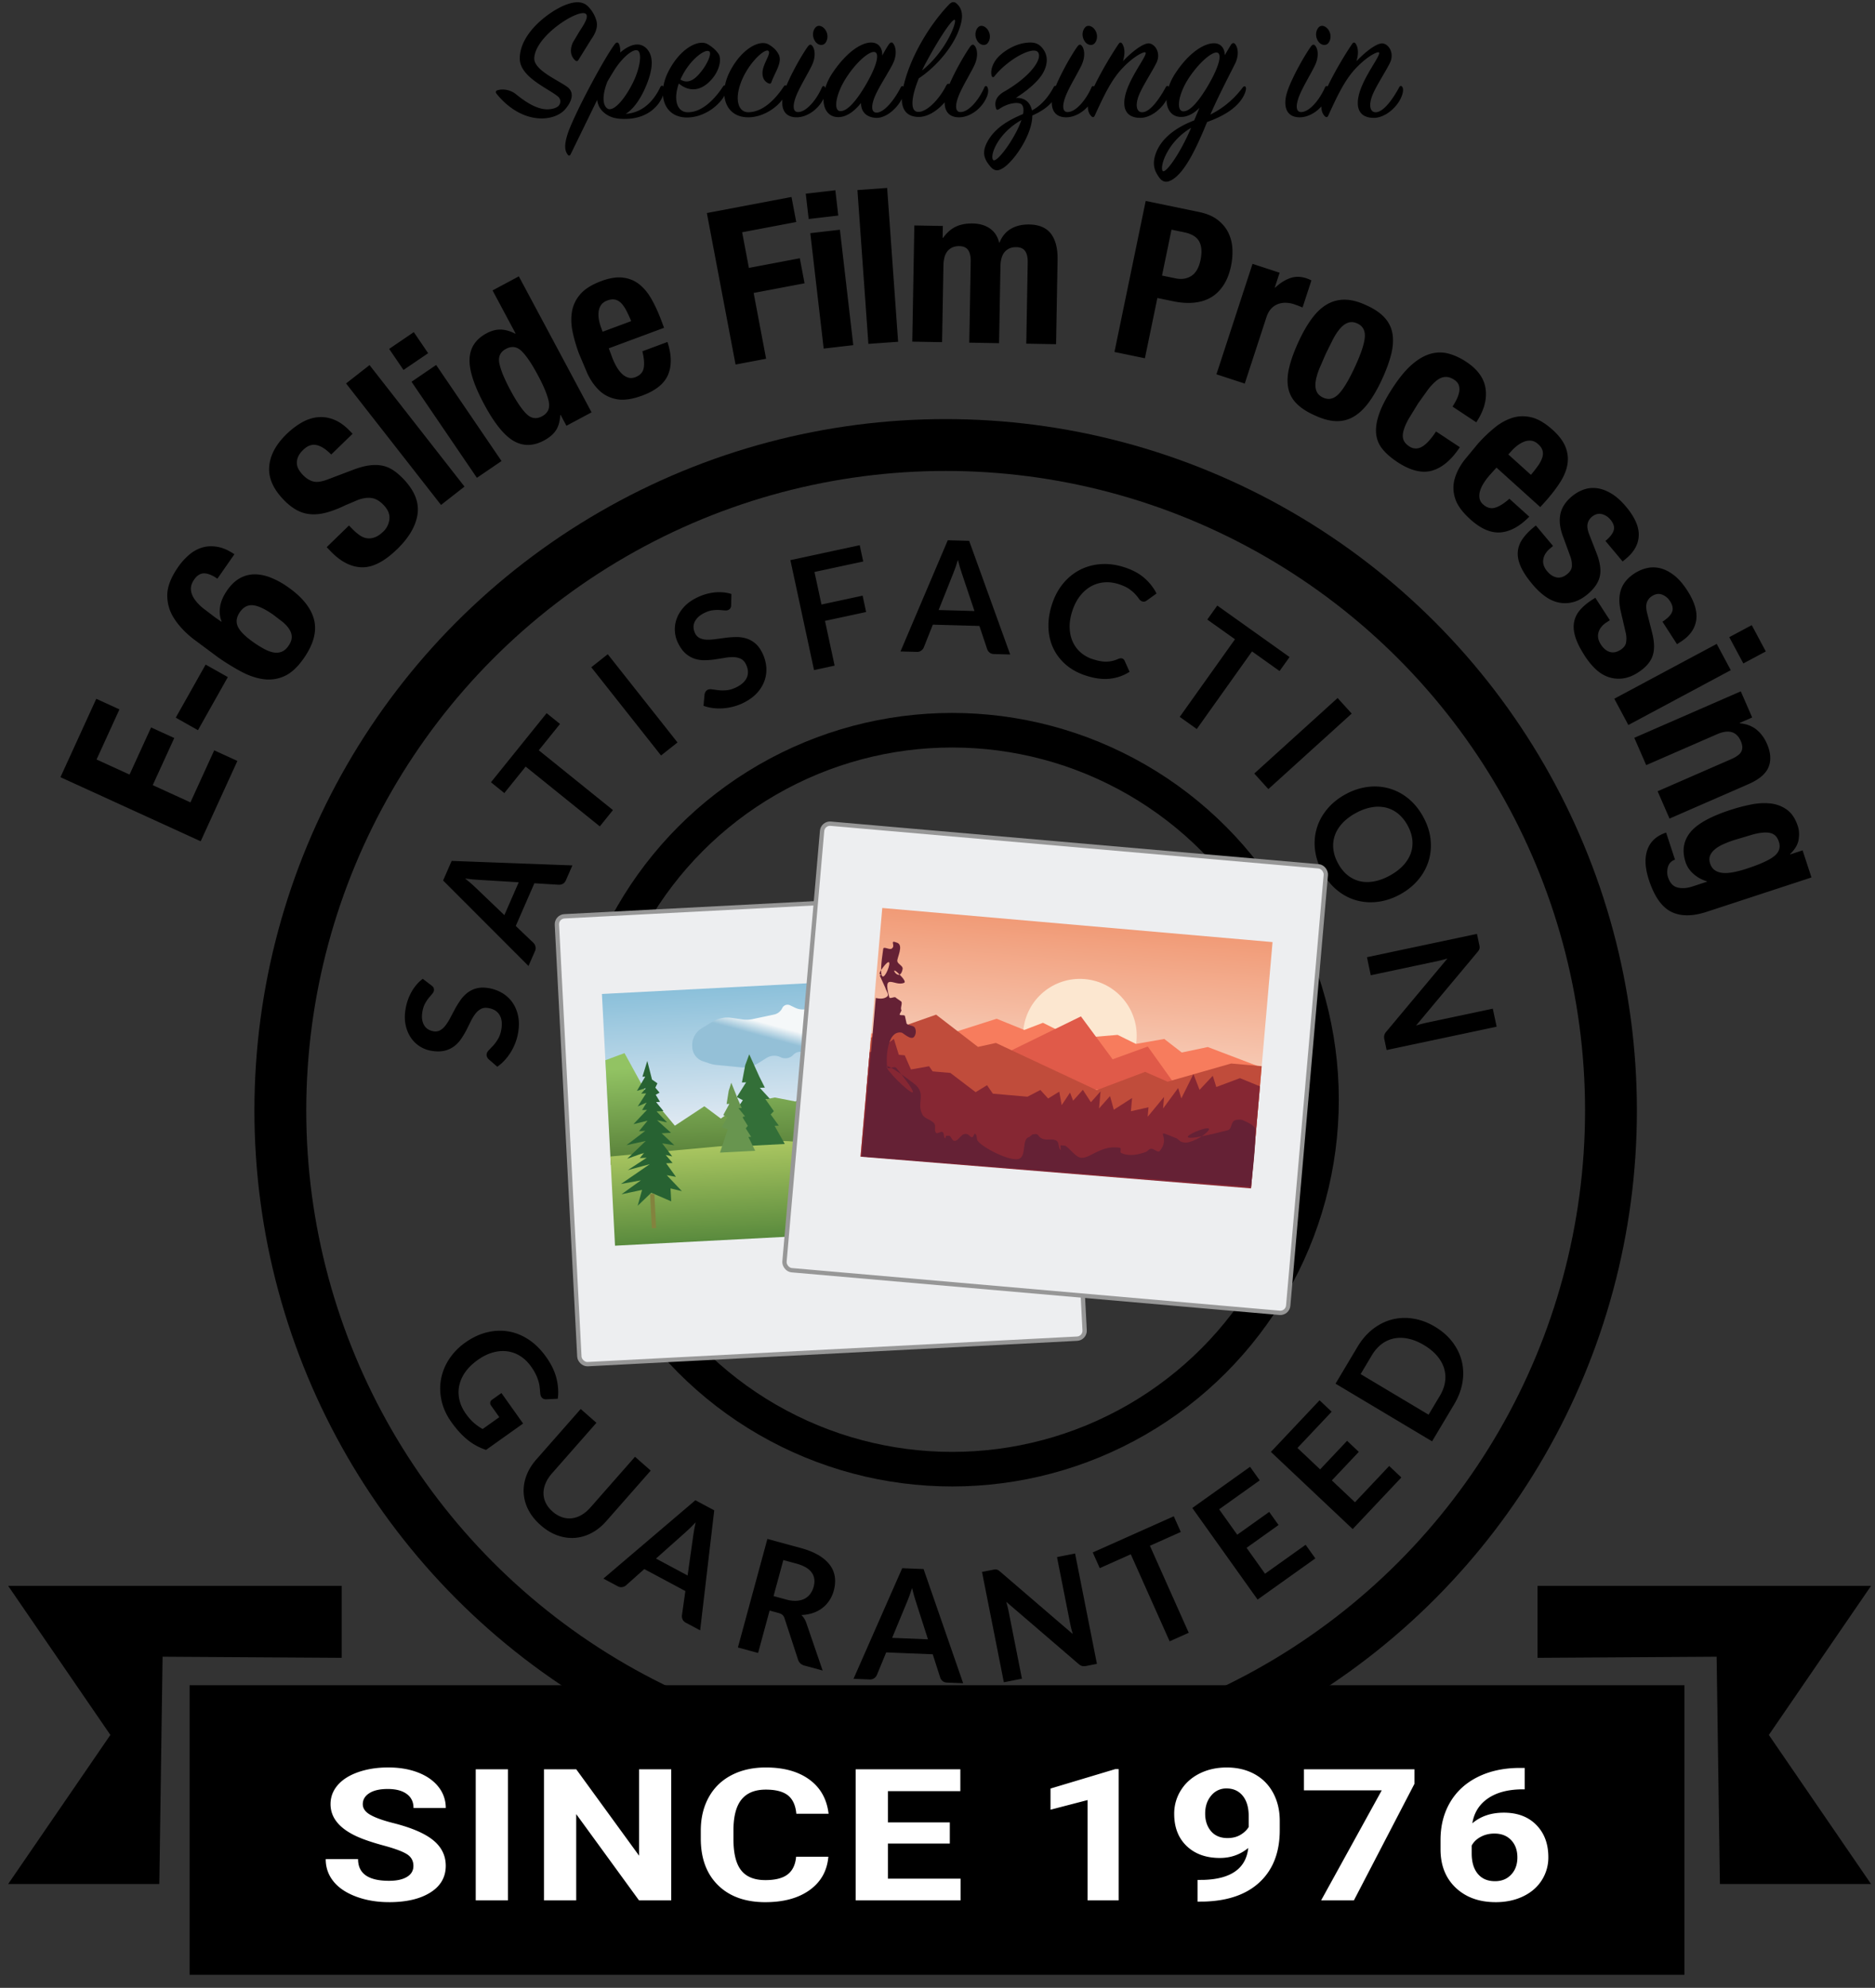
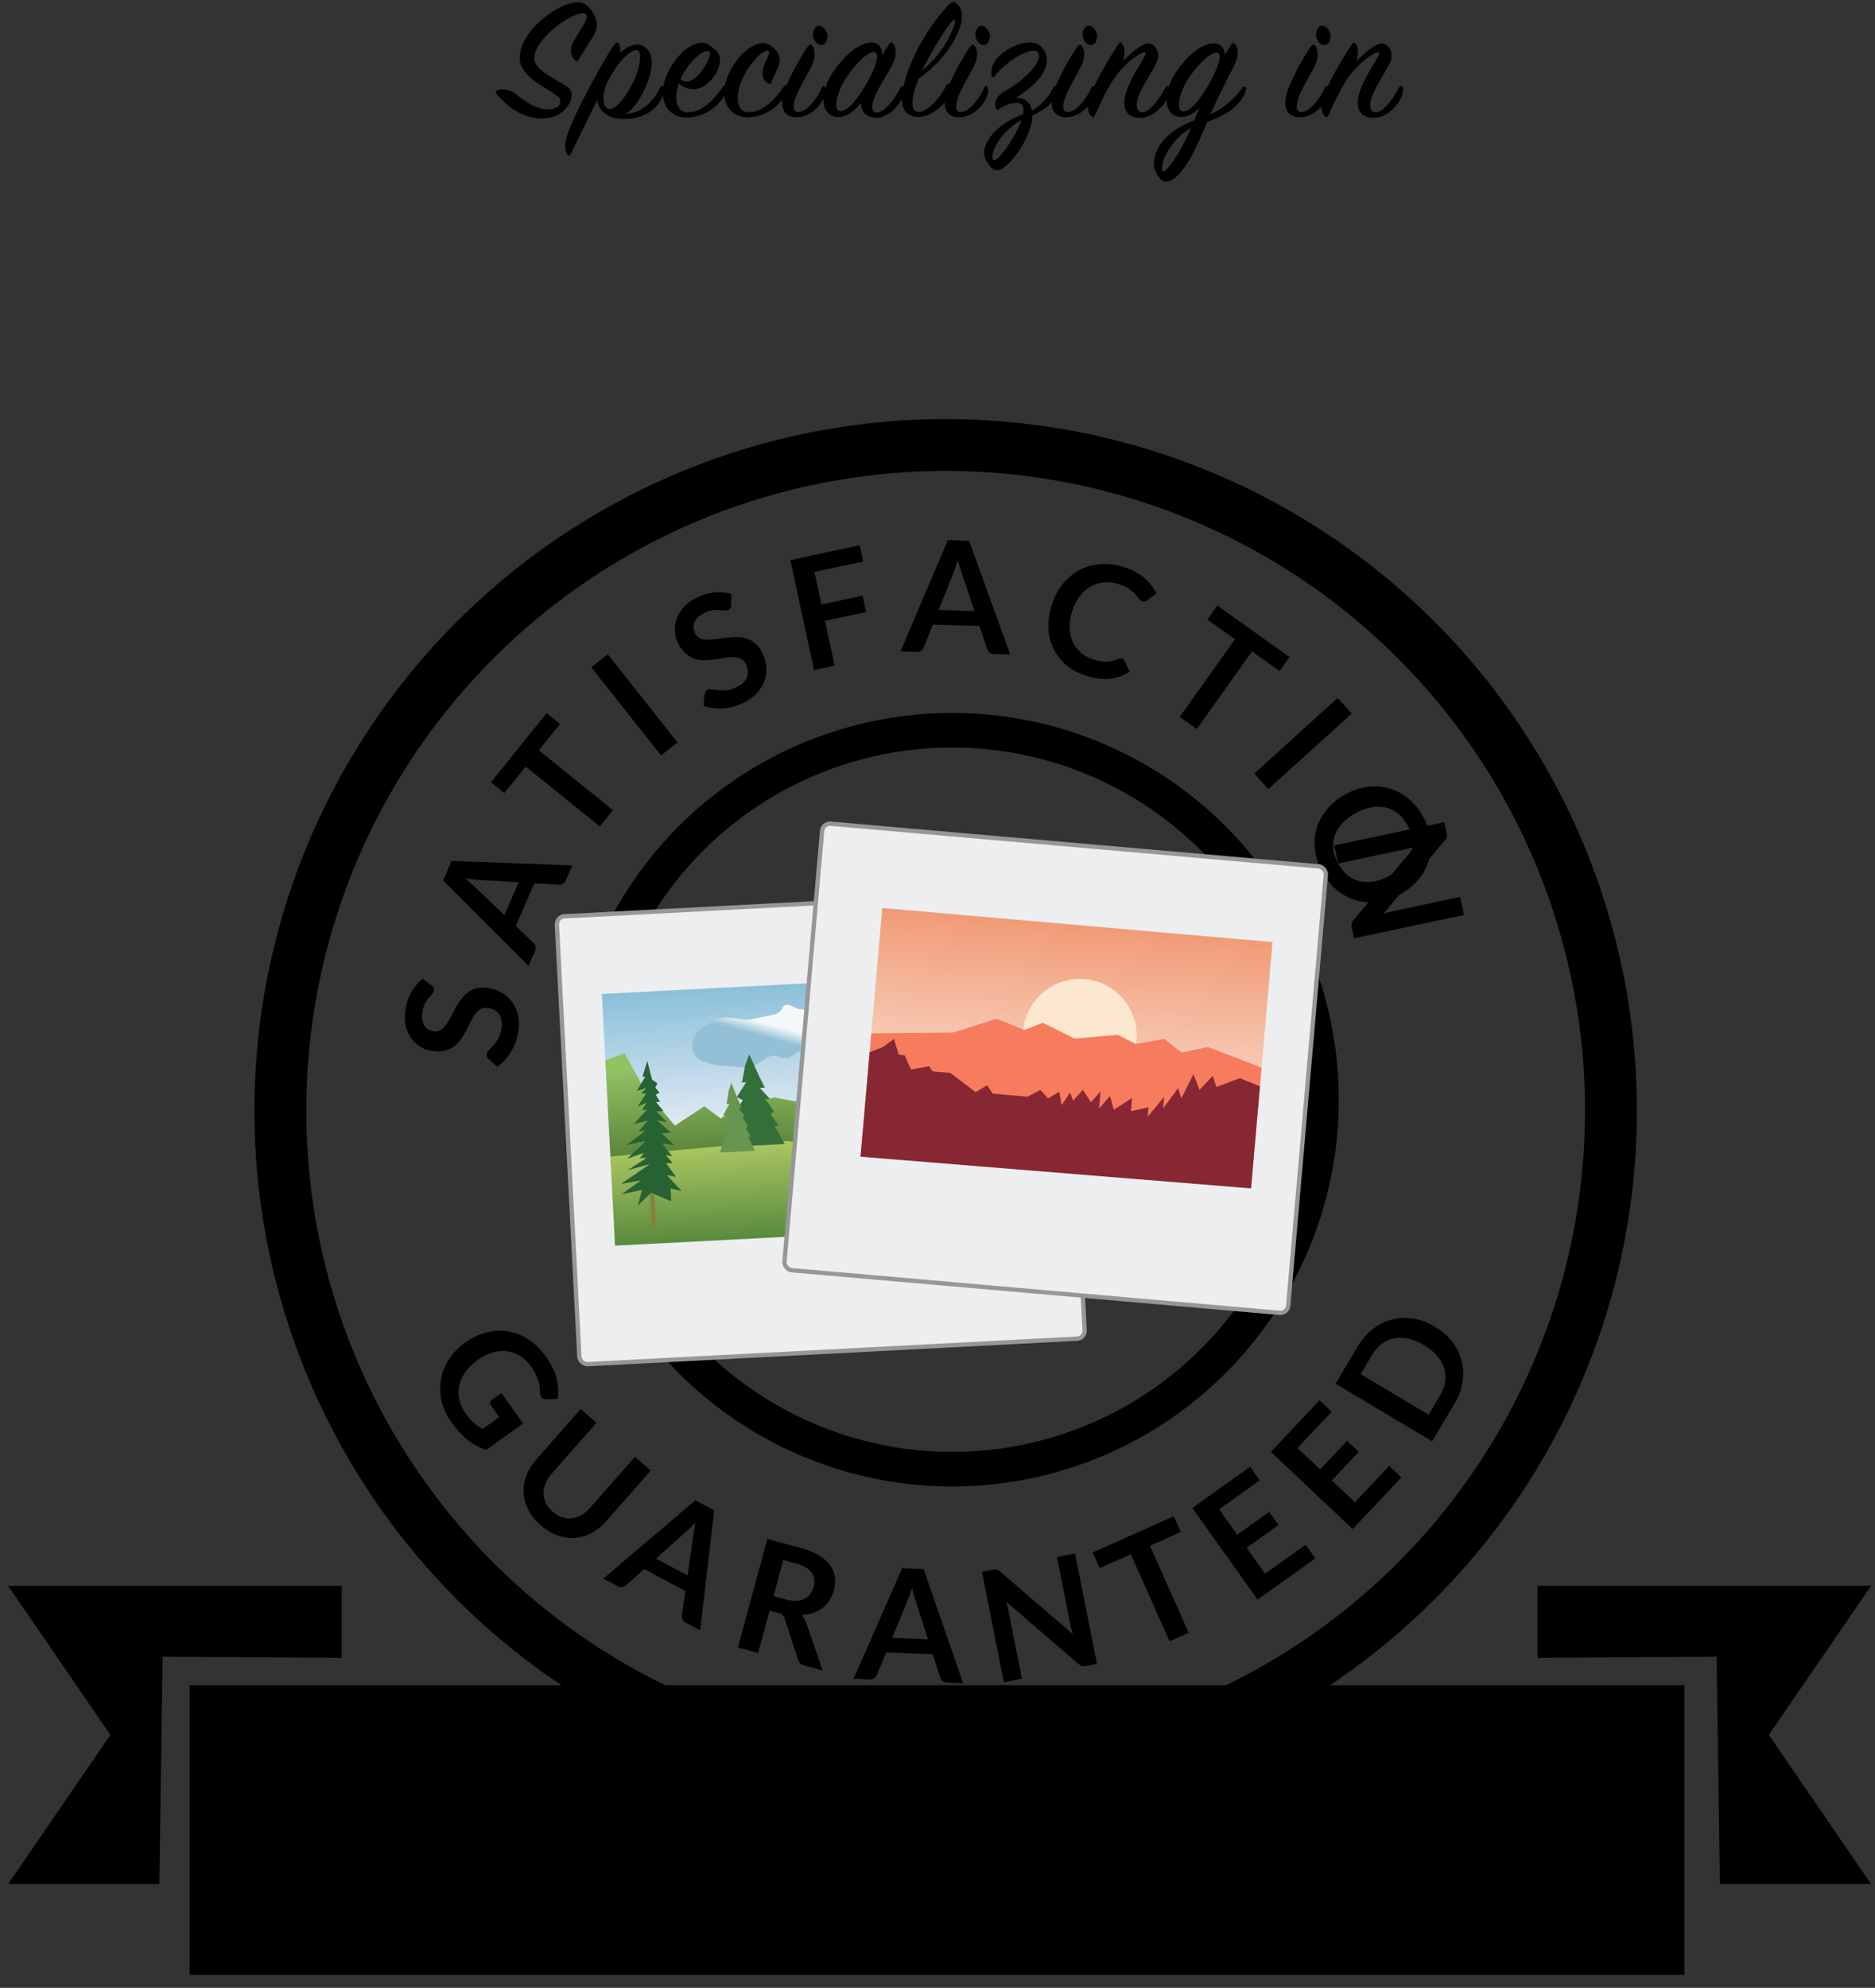
<svg xmlns="http://www.w3.org/2000/svg" width="217" height="230">
  <rect width="100%" height="100%" fill="#333333" stroke="none" />
  <defs>
    <linearGradient x1="50%" y1="0%" x2="50%" y2="57.586%" id="A">
      <stop stop-color="#8bc0da" offset="0%" />
      <stop stop-color="#e6ecf4" offset="100%" />
    </linearGradient>
    <linearGradient x1="55.926%" y1="100%" x2="55.926%" y2="12.282%" id="B">
      <stop stop-color="#4e7432" offset="0%" />
      <stop stop-color="#92c363" offset="100%" />
    </linearGradient>
    <linearGradient x1="50%" y1="0%" x2="50%" y2="100%" id="C">
      <stop stop-color="#abc761" offset="0%" />
      <stop stop-color="#598a3d" offset="100%" />
    </linearGradient>
    <linearGradient x1="61.306%" y1="42.615%" x2="50%" y2="55.749%" id="D">
      <stop stop-color="#f5f8f9" offset="0%" />
      <stop stop-color="#94c0d7" offset="100%" />
    </linearGradient>
    <linearGradient x1="50%" y1="0%" x2="50%" y2="57.777%" id="E">
      <stop stop-color="#f19b77" offset="0%" />
      <stop stop-color="#f7ceba" offset="100%" />
    </linearGradient>
  </defs>
  <g transform="translate(.944 .248)" fill="none" fill-rule="evenodd">
    <g fill="#000" fill-rule="nonzero">
      <path d="M64.46 12.401c.924-1.071 1.029-2.037.231-2.604-1.176-.84-3.864-1.953-3.801-3.318.105-2.625 5.271-5.838 5.985-5.103.282.294-.087.97-.545 1.685l-.2.308-.767 1.283c-.441.987-.189 1.638.21 2.037.231.231.357.126.462-.063l1.449-2.331c.315-.441.819-1.26.609-2.1a3.78 3.78 0 0 0-1.05-1.764c-.693-.63-1.701-.462-2.709-.042-1.869.798-5.124 3.255-5.124 6.132 0 2.163 3.318 3.465 4.431 4.41.294.252.399.693.042 1.092-.273.231-.714.378-1.302.378-1.365 0-2.793-1.092-3.633-1.764-.567-.462-1.428-.651-2.121-.441-.189.063-.273.21-.042.483 2.961 3.57 6.615 3.171 7.875 1.722zm.645 5.187l3.066-6.279c.063.525.273 1.008.714 1.407.735.672 1.617.861 2.961.777 1.512-.105 2.94-.798 3.738-2.247.357-.651.315-1.197.273-1.386-.042-.21-.273-.294-.399 0-.672 1.428-1.932 2.94-3.99 3.066.798-.483 1.575-1.491 2.205-2.877.777-1.722 1.239-3.591.231-4.662-.903-.945-2.142-.357-3.066.441.021-.357-.021-.672-.126-.945-.105-.252-.294-.294-.504-.021-1.323 1.764-4.851 8.421-5.481 10.458-.399 1.281-.294 1.869.021 2.31.126.189.273.147.357-.042zm4.2-5.313c-.588-.483-.483-1.743.042-3.066.252-.441.483-.819.714-1.197.987-1.617 2.289-2.667 2.793-2.415.525.252.294 1.995-.525 3.675-.987 2.016-2.352 3.549-3.024 3.003zm9.318 1.071c1.617-.021 3.234-.987 4.116-2.268.378-.546.441-1.134.357-1.302-.084-.189-.252-.189-.357-.021-.903 1.386-2.436 3.066-4.179 2.982-1.113-.063-1.617-1.386-.945-3.318 1.47 1.197 2.877.651 3.906-.609.882-1.071 1.05-2.352.672-2.856-.336-.462-.714-.777-1.239-1.092-1.05-.609-3.192.483-4.557 3.192s-.441 5.334 2.226 5.292zm-.819-4.389c.042-.105.105-.231.168-.357.987-1.995 2.73-3.255 3.171-2.898.294.231-.168 1.323-.84 2.205-.609.798-1.47 1.701-2.499 1.05zm7.911 4.368c1.596-.021 3.255-1.05 4.053-2.289.357-.567.441-1.092.378-1.26-.084-.21-.273-.189-.378-.021-.861 1.323-2.373 3.003-4.137 2.982-1.239-.021-1.68-1.764-.525-4.137.945-1.911 2.52-3.255 2.877-2.961.294.231-.336 1.134-.567 1.89-.294.945 0 1.575.504 1.827.273.147.357.084.441-.168.42-1.134 1.26-2.247.819-3.129-.252-.483-.588-.819-1.155-1.155-1.05-.63-3.171.504-4.515 3.15-1.365 2.709-.462 5.313 2.205 5.271zm8.814-8.547c.273-.294.42-.861.147-1.407-.273-.567-.882-.819-1.218-.462s-.441.987-.105 1.554c.315.546.903.609 1.176.315zm-3.276 8.547c1.176 0 2.499-.882 3.129-2.184.252-.525.315-.966.147-1.302-.084-.168-.231-.189-.336 0-.63 1.449-1.785 2.835-2.73 2.877-.672.042-.714-.777-.21-1.995.441-1.05 1.323-2.478 1.764-3.402.504-1.05.336-1.953.021-2.289-.168-.189-.315-.126-.504.126-.777 1.092-2.163 3.57-2.688 5.103-.588 1.722-.189 3.066 1.407 3.066zm12.195-2.184c.273-.588.273-1.113.189-1.302s-.231-.168-.336.021c-.735 1.449-1.89 2.877-2.751 2.919-.714.042-.693-.861-.168-2.037.504-1.113 1.554-2.688 2.016-3.633.504-1.05.336-1.953.021-2.331-.147-.189-.315-.147-.504.126-.231.336-.483.777-.756 1.281.042-.819-.378-1.512-1.281-1.512-1.05 0-2.709.945-4.41 3.423-1.743 2.541-1.344 5.208.609 5.208 1.008 0 1.953-.777 2.625-1.638 0 .987.588 1.659 1.722 1.722 1.155.063 2.478-1.092 3.024-2.247zm-7.14 1.47c-.819-.021-.546-1.869.567-3.675 1.155-1.869 2.688-3.234 3.36-3.171.609.063.42 1.365-.903 3.675-1.071 1.848-2.163 3.192-3.024 3.171zm9.003.672c1.68.042 3.213-1.701 3.507-2.331.231-.504.315-.966.21-1.302-.084-.294-.315-.273-.462 0-.819 1.617-2.289 3.129-3.297 3.045-.945-.084-.714-1.827.126-3.885 1.869-1.218 4.221-3.738 4.872-6.321.252-.987.126-1.764-.483-2.31-.294-.273-.588-.231-.903.105-2.142 2.226-4.536 6.027-5.313 9.681-.483 2.268.294 3.276 1.743 3.318zm.462-5.376c.147-.336.315-.672.504-1.008 1.449-2.688 3.003-5.019 3.276-4.851s-.903 3.528-3.78 5.859zm7.554-3.129c.273-.294.42-.861.147-1.407-.273-.567-.882-.819-1.218-.462s-.441.987-.105 1.554c.315.546.903.609 1.176.315zm-3.276 8.547c1.176 0 2.499-.882 3.129-2.184.252-.525.315-.966.147-1.302-.084-.168-.231-.189-.336 0-.63 1.449-1.785 2.835-2.73 2.877-.672.042-.714-.777-.21-1.995.441-1.05 1.323-2.478 1.764-3.402.504-1.05.336-1.953.021-2.289-.168-.189-.315-.126-.504.126-.777 1.092-2.163 3.57-2.688 5.103-.588 1.722-.189 3.066 1.407 3.066zm4.971 5.943c1.323-.735 3.507-3.906 3.507-6.153.882-.378 2.079-1.092 2.562-1.995.294-.546.378-1.134.294-1.302-.084-.189-.294-.168-.378 0-.672 1.281-1.554 2.205-2.52 2.709-.084-.399-.252-.756-.546-1.029-.336-.315-.819-.441-1.323-.42 1.365-.861 2.562-1.89 3.108-2.814.651-1.113.588-2.079.084-2.793-.525-.756-1.134-.882-2.079-.756-1.008.126-2.205.714-3.045 1.533-.777.756-1.029 1.722-.861 2.268.042.168.189.231.315.063 1.617-2.016 4.473-3.507 5.04-2.793s-.777 2.772-3.927 4.578c-.735.42-1.218 1.071-.903 1.974.063.168.21.126.357.021 1.05-.735 2.331-.861 2.625-.483.189.252.21.63.126 1.071-1.785.735-3.528 1.764-4.305 3.57-.504 1.176.042 1.911.483 2.457.525.651.966.525 1.386.294zm-1.029-1.008c-.399-.483.483-3.045 3.276-4.62-.714 2.121-2.898 5.061-3.276 4.62zm11.733-13.482c.273-.294.42-.861.147-1.407-.273-.567-.882-.819-1.218-.462s-.441.987-.105 1.554c.315.546.903.609 1.176.315zm-3.276 8.547c1.176 0 2.499-.882 3.129-2.184.252-.525.315-.966.147-1.302-.084-.168-.231-.189-.336 0-.63 1.449-1.785 2.835-2.73 2.877-.672.042-.714-.777-.21-1.995.441-1.05 1.323-2.478 1.764-3.402.504-1.05.336-1.953.021-2.289-.168-.189-.315-.126-.504.126-.777 1.092-2.163 3.57-2.688 5.103-.588 1.722-.189 3.066 1.407 3.066zm8.583.063c1.218 0 2.541-1.071 3.108-2.247.294-.609.336-1.092.189-1.323-.105-.168-.252-.168-.357.021-.798 1.47-1.827 2.856-2.688 2.898-.756.042-.882-.945-.336-2.163.483-1.092 1.512-2.646 1.953-3.57.525-1.092-.126-2.121-.819-2.226s-2.121 1.05-3.066 2.058c.231-.756.252-1.47-.063-1.995-.126-.21-.294-.231-.441 0-1.323 1.953-2.94 4.872-3.36 6.195-.336 1.05-.21 1.743.21 2.163.189.189.315.105.399-.084.903-1.974 1.827-3.99 3.066-5.334 1.344-1.47 2.562-2.058 2.772-1.974.378.168-1.47 2.394-2.163 4.452-.609 1.827-.189 3.129 1.596 3.129zm3.375 7.308c1.701-.672 3.192-4.011 4.347-6.825 1.743-.63 3.255-1.47 4.074-2.751.357-.567.462-1.029.42-1.218-.042-.21-.231-.21-.357-.042-.84 1.113-1.995 2.268-3.759 3.15.882-2.037 2.205-4.578 2.835-5.838.525-1.029.357-1.932.042-2.31-.147-.189-.357-.168-.525.126l-.693 1.155c.021-.735-.399-1.386-1.239-1.386-1.071 0-2.772.945-4.41 3.381-1.701 2.52-1.323 5.145.609 5.145.777 0 1.512-.441 2.121-1.05l-.609 1.449c-2.079.798-3.885 2.079-4.494 3.969-.399 1.239-.021 1.974.42 2.604.378.546.798.609 1.218.441zm1.596-8.064c-.84-.021-.609-1.869.525-3.675 1.155-1.827 2.688-3.171 3.339-3.129.609.042.42 1.344-.903 3.654-1.071 1.848-2.142 3.171-2.961 3.15zm-2.394 6.888c-.357-.504.567-3.381 3.297-4.977-1.365 3.192-3.024 5.376-3.297 4.977zm19.14-14.742c.273-.294.42-.861.147-1.407-.273-.567-.882-.819-1.218-.462s-.441.987-.105 1.554c.315.546.903.609 1.176.315zm-3.276 8.547c1.176 0 2.499-.882 3.129-2.184.252-.525.315-.966.147-1.302-.084-.168-.231-.189-.336 0-.63 1.449-1.785 2.835-2.73 2.877-.672.042-.714-.777-.21-1.995.441-1.05 1.323-2.478 1.764-3.402.504-1.05.336-1.953.021-2.289-.168-.189-.315-.126-.504.126-.777 1.092-2.163 3.57-2.688 5.103-.588 1.722-.189 3.066 1.407 3.066zm8.583.063c1.218 0 2.541-1.071 3.108-2.247.294-.609.336-1.092.189-1.323-.105-.168-.252-.168-.357.021-.798 1.47-1.827 2.856-2.688 2.898-.756.042-.882-.945-.336-2.163.483-1.092 1.512-2.646 1.953-3.57.525-1.092-.126-2.121-.819-2.226s-2.121 1.05-3.066 2.058c.231-.756.252-1.47-.063-1.995-.126-.21-.294-.231-.441 0-1.323 1.953-2.94 4.872-3.36 6.195-.336 1.05-.21 1.743.21 2.163.189.189.315.105.399-.084.903-1.974 1.827-3.99 3.066-5.334 1.344-1.47 2.562-2.058 2.772-1.974.378.168-1.47 2.394-2.163 4.452-.609 1.827-.189 3.129 1.596 3.129z" />
-       <path d="M26.53 87.794l-2.682-1.225-2.752 6.023-4.364-1.994 2.493-5.455-2.682-1.225-2.493 5.455-3.819-1.745 2.648-5.796-2.682-1.225-4.144 9.069 16.229 7.415 4.248-9.296zm-1.106-9.7l-2.57-1.446-3.457 6.141 2.57 1.446 3.457-6.141zm8.784-2.167c1.143-1.64 1.54-3.135 1.191-4.485s-1.364-2.61-3.045-3.782a9.68 9.68 0 0 0-1.95-1.07c-.644-.256-1.265-.384-1.864-.385a3.51 3.51 0 0 0-1.707.44c-.54.294-1.034.762-1.481 1.405-.457.656-.732 1.292-.826 1.907s-.035 1.179.177 1.692l-.029.041-.718-.5-1.433-1.09c-.423-.355-.753-.712-.99-1.071s-.365-.722-.383-1.089.107-.743.373-1.126c.343-.492.734-.732 1.173-.721s.945.217 1.519.617l1.971-2.83c-.707-.472-1.374-.76-2.003-.863s-1.215-.07-1.759.099-1.047.453-1.508.853-.873.859-1.235 1.378c-.838 1.203-1.26 2.29-1.266 3.26s.256 1.869.787 2.696 1.256 1.606 2.177 2.339l2.919 2.171c.889.619 1.776 1.166 2.663 1.642s1.753.77 2.599.882a4.36 4.36 0 0 0 2.43-.363c.774-.354 1.514-1.037 2.219-2.048zm-1.766-1.444c-.238.342-.503.569-.794.68a1.72 1.72 0 0 1-.937.078c-.334-.06-.693-.193-1.077-.4a12.24 12.24 0 0 1-1.191-.738c-.984-.686-1.602-1.299-1.855-1.841s-.174-1.106.236-1.694c.4-.574.898-.837 1.493-.787s1.385.417 2.369 1.102l1.102.844c.325.277.579.561.762.851s.273.591.269.903-.13.646-.378 1.001zM45.01 63.305c1.398-1.359 2.189-2.726 2.373-4.102s-.379-2.739-1.692-4.089c-.383-.394-.767-.718-1.153-.971s-.801-.424-1.247-.513-.938-.099-1.475-.03-1.155.234-1.854.495l-2.825 1.073c-.77.307-1.369.408-1.798.301s-.834-.356-1.218-.751a3.4 3.4 0 0 1-.477-.616c-.132-.22-.209-.454-.229-.701s.025-.506.135-.776.308-.543.595-.822c.502-.488 1.02-.672 1.554-.552s1.098.484 1.69 1.093l2.473-2.404-.348-.358c-.592-.609-1.199-1.036-1.82-1.281s-1.244-.336-1.869-.274-1.241.265-1.847.61-1.195.796-1.769 1.353c-1.23 1.196-1.896 2.447-1.997 3.754s.464 2.593 1.695 3.859c.511.526 1.027.925 1.547 1.197a3.98 3.98 0 0 0 1.646.456c.577.032 1.185-.042 1.823-.222a12.95 12.95 0 0 0 2.097-.819l1.493-.633c.426-.147.81-.224 1.152-.231s.653.056.934.19.561.344.839.63c.523.538.75 1.089.683 1.653a2.3 2.3 0 0 1-.692 1.422c-.334.325-.659.547-.973.667s-.618.159-.912.12-.584-.158-.87-.357-.574-.447-.864-.746l-.366-.376-2.58 2.508.505.52c1.15 1.183 2.346 1.786 3.588 1.809s2.593-.673 4.05-2.09zm7.804-7.253l-10.99-14.057-2.717 2.124 10.99 14.057 2.717-2.124zm-4.208-15.433l-1.659-2.438-2.851 1.941 1.659 2.438 2.851-1.941zm8.494 12.477l-7.566-11.114-2.851 1.941 7.566 11.114 2.851-1.941zm4.908-2.374c.617-.33 1.076-.717 1.377-1.162s.471-1.036.51-1.775l.044-.024.672 1.256 2.909-1.556-8.417-15.733-3.041 1.627 2.664 4.98-.044.024c-.575-.297-1.127-.455-1.657-.474s-1.081.125-1.654.431c-1.249.668-1.905 1.648-1.97 2.939s.492 3.039 1.671 5.242 2.317 3.626 3.416 4.266 2.272.627 3.521-.041zm-.223-2.8c-.661.354-1.266.257-1.814-.291s-1.168-1.468-1.859-2.761-1.113-2.319-1.264-3.079.103-1.317.764-1.67c.676-.361 1.288-.268 1.836.279s1.168 1.468 1.859 2.761 1.113 2.319 1.264 3.079-.111 1.32-.787 1.682zm11.623-2.408c1.546-.574 2.536-1.377 2.97-2.41s.41-2.294-.073-3.785L73.4 40.398c.202.831.251 1.489.146 1.972s-.431.826-.977 1.029c-.297.11-.577.121-.841.032a1.89 1.89 0 0 1-.736-.473c-.226-.227-.432-.506-.617-.837a7.55 7.55 0 0 1-.487-1.059l-.374-1.007 6.395-2.375-.27-.726c-.36-.968-.748-1.824-1.166-2.566s-.902-1.327-1.451-1.754-1.181-.681-1.896-.762-1.54.052-2.477.4c-1.093.406-1.901.911-2.424 1.513s-.846 1.274-.971 2.014-.101 1.522.072 2.346.416 1.658.729 2.502l.993 2.35c.366.77.824 1.418 1.374 1.942s1.226.86 2.027 1.007 1.787.003 2.958-.432zm-1.304-8.606L68.8 38.135l-.183-.492a5.23 5.23 0 0 1-.249-.921 3.09 3.09 0 0 1-.031-.908c.035-.288.13-.546.286-.773s.398-.401.726-.523.622-.156.882-.101.497.189.709.403.411.496.594.846a14.61 14.61 0 0 1 .568 1.242zm15.616 4.351l-1.442-7.611 5.893-1.117-.549-2.897-5.893 1.117-.782-4.125 6.261-1.186-.549-2.897-9.797 1.857 3.322 17.531 3.536-.67zm8.353-16.565l-.339-2.929-3.426.397.339 2.929 3.426-.397zm1.736 14.994l-1.547-13.355-3.426.397 1.547 13.355 3.426-.397zm5.189-.392l-1.269-17.798-3.44.245 1.269 17.798 3.44-.245zm5.087.046l.158-8.845c.014-.8.187-1.38.518-1.74s.772-.536 1.322-.526c.483.009.826.165 1.029.468s.299.738.289 1.305l-.167 9.395 3.448.061.158-8.845c.014-.8.187-1.38.518-1.74s.772-.536 1.322-.526c.483.009.826.165 1.029.468s.299.738.289 1.305l-.167 9.395 3.448.061.174-9.77c.023-1.299-.23-2.299-.759-3s-1.368-1.062-2.518-1.082c-.816-.015-1.523.152-2.121.5s-1.036.877-1.316 1.589l-.05-.001c-.171-.703-.524-1.242-1.058-1.618s-1.202-.571-2.002-.586c-.75-.013-1.397.108-1.944.365s-1.041.69-1.485 1.298l-.05-.001.024-1.374-3.298-.059-.24 13.442 3.448.061zm23.475 1.862l1.443-6.974 1.884.39c.832.172 1.613.223 2.342.153s1.378-.268 1.947-.592 1.057-.794 1.465-1.407.704-1.368.89-2.266a7.77 7.77 0 0 0 .153-1.972c-.033-.662-.187-1.276-.461-1.843s-.686-1.065-1.235-1.493-1.273-.735-2.17-.921l-6.167-1.276-3.615 17.473 3.524.729zm3.546-9.244l-1.566-.324 1.099-5.31 1.468.304c.881.182 1.462.541 1.743 1.075s.33 1.242.148 2.123c-.186.897-.539 1.513-1.059 1.848s-1.131.43-1.832.284zm8.011 12.171l2.507-7.672c.14-.428.329-.765.567-1.011s.506-.422.803-.526a2.4 2.4 0 0 1 .912-.136 3.35 3.35 0 0 1 .894.161l.507.179.499.203 1.025-3.136-.285-.133-.293-.109c-.681-.223-1.32-.225-1.916-.008s-1.162.58-1.697 1.089l-.048-.016.559-1.71-3.136-1.025-4.176 12.78 3.278 1.071zm8.107 3.686c.892.414 1.703.634 2.434.661s1.41-.14 2.037-.501 1.209-.904 1.747-1.628 1.049-1.607 1.533-2.65c.498-1.073.857-2.045 1.078-2.916s.276-1.663.165-2.375-.414-1.344-.911-1.896-1.217-1.038-2.161-1.457c-.892-.414-1.708-.623-2.45-.627a3.99 3.99 0 0 0-2.053.535c-.627.361-1.209.904-1.747 1.628s-1.049 1.607-1.533 2.65c-.491 1.058-.848 2.026-1.072 2.905s-.279 1.67-.165 2.375a3.48 3.48 0 0 0 .927 1.862c.504.537 1.228 1.015 2.172 1.435zm.957-2.063c-.378-.175-.631-.421-.759-.738s-.162-.69-.1-1.121.201-.917.416-1.46l.754-1.744.845-1.702c.276-.515.558-.935.846-1.26s.595-.541.92-.647.676-.072 1.054.103c.635.295.919.83.852 1.607s-.454 1.929-1.162 3.455-1.338 2.566-1.888 3.119-1.143.682-1.778.387zm8.564 7.438c1.529 1.011 2.878 1.349 4.048 1.014s2.242-1.239 3.216-2.712l-2.752-1.819c-.606.917-1.159 1.511-1.657 1.781a1.34 1.34 0 0 1-1.477-.078c-.32-.211-.532-.457-.637-.736s-.107-.615-.007-1.008.293-.85.577-1.371l1.116-1.824 1.186-1.658c.359-.452.697-.797 1.015-1.037s.641-.365.969-.378.666.096 1.013.325c.278.184.457.397.536.639s.093.501.041.776-.148.556-.288.843-.302.569-.485.847l2.752 1.819c.882-1.334 1.244-2.613 1.084-3.837s-.906-2.277-2.24-3.159c-.667-.441-1.338-.755-2.014-.942a3.89 3.89 0 0 0-2.065-.003c-.702.185-1.414.583-2.137 1.193s-1.466 1.492-2.229 2.646c-.744 1.126-1.277 2.127-1.597 3.004s-.452 1.658-.397 2.344.294 1.293.714 1.82.992 1.03 1.714 1.508zm8.468 6.643c1.225 1.105 2.395 1.61 3.511 1.517s2.223-.699 3.321-1.817l-2.301-2.075c-.643.564-1.203.911-1.68 1.042s-.932.001-1.365-.39c-.235-.212-.374-.455-.418-.73a1.89 1.89 0 0 1 .079-.871c.096-.306.248-.617.456-.935a7.55 7.55 0 0 1 .713-.922l.72-.798 5.067 4.569.519-.575c.692-.767 1.27-1.508 1.734-2.222s.759-1.413.882-2.098.056-1.362-.202-2.033-.759-1.341-1.502-2.01c-.866-.781-1.687-1.263-2.463-1.448s-1.521-.16-2.235.071-1.396.615-2.046 1.15-1.277 1.136-1.88 1.805l-1.624 1.968c-.513.681-.875 1.387-1.085 2.117s-.195 1.485.046 2.262.825 1.585 1.753 2.422zm7.024-5.14l-2.617-2.36.351-.39a5.23 5.23 0 0 1 .701-.647 3.09 3.09 0 0 1 .791-.448c.272-.103.544-.137.817-.104s.539.167.799.401.426.479.498.735.063.528-.029.815-.249.594-.475.918a14.61 14.61 0 0 1-.838 1.078zm.163 12.649c.471.562.959 1.028 1.465 1.397s1.034.611 1.586.725a3.65 3.65 0 0 0 1.672-.048c.563-.146 1.119-.448 1.668-.909.779-.653 1.251-1.341 1.415-2.066s.039-1.62-.375-2.685l-.796-2.039c-.234-.565-.316-1.012-.245-1.343s.233-.603.489-.817c.37-.31.752-.419 1.146-.325s.73.307 1.008.639c.364.434.493.842.389 1.223s-.425.796-.961 1.246l1.99 2.375.421-.353c.932-.781 1.413-1.673 1.442-2.676s-.459-2.104-1.465-3.304c-.567-.677-1.134-1.185-1.702-1.525s-1.12-.545-1.658-.616-1.054-.019-1.548.156-.952.439-1.374.793c-.728.61-1.17 1.295-1.325 2.056s-.056 1.612.298 2.554l.887 2.42a2.91 2.91 0 0 1 .15 1.015c-.012.336-.184.643-.516.921-.409.342-.817.478-1.224.407s-.783-.311-1.125-.72c-.375-.447-.524-.904-.447-1.37s.338-.887.785-1.261l.345-.289-1.99-2.375-.364.305c-.498.417-.9.852-1.206 1.304s-.479.939-.519 1.462.076 1.089.347 1.698.718 1.284 1.338 2.025zm6.048 8.265c.398.616.825 1.138 1.281 1.567s.951.734 1.485.915a3.65 3.65 0 0 0 1.665.158c.576-.075 1.165-.307 1.767-.696.853-.552 1.406-1.177 1.659-1.876s.238-1.603-.042-2.711l-.539-2.122c-.163-.589-.189-1.044-.078-1.363s.306-.57.586-.751c.406-.262.798-.323 1.177-.181s.687.394.922.758c.308.476.386.896.235 1.261s-.52.738-1.107 1.118l1.683 2.602.462-.299c1.021-.66 1.608-1.486 1.76-2.478s-.197-2.145-1.047-3.46c-.48-.741-.98-1.316-1.501-1.723s-1.044-.679-1.569-.816-1.043-.149-1.556-.036-.999.319-1.461.617c-.797.516-1.32 1.142-1.568 1.877s-.254 1.593-.018 2.571l.582 2.51a2.91 2.91 0 0 1 .024 1.026c-.053.332-.262.616-.625.851-.448.29-.869.374-1.265.253s-.738-.405-1.028-.853c-.317-.49-.408-.961-.275-1.414s.445-.838.935-1.155l.378-.244-1.683-2.602-.399.258c-.546.353-.998.735-1.357 1.146s-.591.873-.695 1.387-.059 1.09.135 1.728.554 1.363 1.079 2.174zm18.371.907l2.6-1.391-1.627-3.041-2.6 1.391 1.627 3.041zm-13.308 7.122l11.854-6.343-1.627-3.041-11.854 6.343 1.627 3.041zm2.068 4.642l8.177-3.567c1.359-.593 2.282-.332 2.768.783.207.473.23.872.072 1.196s-.559.625-1.2.905l-8.498 3.707 1.379 3.161 9.139-3.987c1.237-.54 2.012-1.2 2.325-1.982s.25-1.677-.19-2.685c-.3-.687-.708-1.236-1.223-1.648s-1.152-.652-1.91-.721l-.02-.046 1.443-.63-1.319-3.023-12.323 5.376 1.379 3.161zm.308 13.274c.628 1.916 1.487 3.146 2.578 3.692s2.459.548 4.105.009l12.135-3.978-1.028-3.135-1.425.467-.016-.047c.561-.535.888-1.089.98-1.663s.063-1.09-.087-1.549c-.291-.887-.721-1.53-1.29-1.931s-1.213-.637-1.929-.709-1.476-.024-2.281.143a21.5 21.5 0 0 0-2.322.617c-2.327.763-3.878 1.635-4.652 2.616s-.948 2.121-.523 3.419c.171.522.478.978.922 1.368s.957.673 1.541.849l.016.047-1.686.553c-.633.208-1.208.247-1.723.118s-.882-.526-1.1-1.191a1.85 1.85 0 0 1-.096-.613c.004-.203.035-.402.094-.596a1.19 1.19 0 0 1 .81-.818l-1.028-3.135c-1.092.358-1.812 1.01-2.159 1.957s-.292 2.116.164 3.51zm7.09-1.877c-.114-.348-.115-.659-.003-.933s.303-.52.573-.74.596-.415.979-.584a13.33 13.33 0 0 1 1.239-.472l2.192-.653c.607-.155 1.109-.228 1.507-.218s.712.1.943.269.406.437.525.801c.213.649.035 1.203-.534 1.661s-1.629.942-3.18 1.45c-.538.176-1.042.311-1.511.403s-.884.123-1.245.093-.67-.131-.927-.301-.443-.429-.557-.777z" />
    </g>
    <g stroke="#000">
      <circle stroke-width="6" cx="108.5" cy="128.242" r="77" />
      <circle stroke-width="4" cx="109.25" cy="126.992" r="42.75" />
    </g>
    <g fill="#000">
-       <path d="M59.019 119.255c.122-.71.123-1.358.001-1.945s-.337-1.104-.646-1.55a3.81 3.81 0 0 0-1.172-1.097 4.47 4.47 0 0 0-1.576-.577c-.532-.092-.999-.085-1.401.019a2.92 2.92 0 0 0-1.06.507 3.82 3.82 0 0 0-.802.839c-.23.326-.44.662-.631 1.01l-.546 1.025c-.173.335-.355.63-.545.883s-.4.447-.63.581a1.15 1.15 0 0 1-.797.123 1.7 1.7 0 0 1-.631-.236 1.35 1.35 0 0 1-.445-.465c-.113-.193-.188-.419-.226-.678s-.028-.554.029-.885c.063-.367.164-.677.302-.93s.28-.471.427-.652l.396-.471c.117-.132.186-.257.206-.375s.011-.225-.027-.32-.117-.186-.236-.274h0l-1.026-.779c-.503.376-.928.863-1.274 1.461a6.07 6.07 0 0 0-.715 2.032c-.115.668-.114 1.28.004 1.836s.317 1.042.598 1.459a3.55 3.55 0 0 0 2.357 1.534c.585.101 1.092.101 1.52.001a2.99 2.99 0 0 0 1.113-.498 3.55 3.55 0 0 0 .811-.838 9.47 9.47 0 0 0 .612-1.009l.514-1.026c.162-.337.339-.633.531-.886a2.07 2.07 0 0 1 .652-.577c.242-.132.531-.169.868-.111.603.104 1.034.37 1.292.798s.329.982.212 1.662c-.076.443-.202.813-.378 1.108a4.73 4.73 0 0 1-.546.755l-.508.538c-.151.151-.239.3-.264.448-.019.112-.009.219.032.321a.89.89 0 0 0 .168.271h0l1.025.889c.297-.205.576-.447.838-.728a6.04 6.04 0 0 0 .708-.928c.21-.338.39-.699.538-1.081a6.18 6.18 0 0 0 .327-1.186zm1.955-9.457c.082-.187.098-.368.05-.543s-.126-.312-.233-.411h0l-2.045-1.953 2.156-4.941 2.822.171c.167.007.326-.03.476-.111s.267-.219.351-.411h0l.749-1.716-13.972-.521-.99 2.268 9.883 9.891.752-1.724zm-1.886-7.962l-1.66 3.803-3.317-3.176-.54-.496-.685-.569.882.105.718.053h0l4.601.28zm10.907-8.353l-8.584-6.918 2.457-3.048-1.549-1.248-6.444 7.995 1.549 1.248 2.468-3.062 8.584 6.918 1.519-1.885zm7.47-7.826L69.393 75.45l-1.906 1.507 8.073 10.207 1.906-1.507zm7.604-4.571c.648-.315 1.174-.692 1.581-1.133a4.15 4.15 0 0 0 .882-1.429 3.81 3.81 0 0 0 .207-1.592 4.48 4.48 0 0 0-.451-1.617c-.236-.486-.514-.861-.833-1.126a2.93 2.93 0 0 0-1.03-.565 3.82 3.82 0 0 0-1.149-.162c-.399.004-.795.029-1.188.077l-1.151.154a6.32 6.32 0 0 1-1.035.073c-.316-.006-.596-.064-.839-.173a1.15 1.15 0 0 1-.565-.576 1.7 1.7 0 0 1-.176-.65 1.35 1.35 0 0 1 .118-.633c.091-.204.231-.397.419-.579s.434-.346.736-.493c.335-.163.645-.262.931-.297s.546-.047.779-.033l.613.047c.176.018.317.001.425-.052a.58.58 0 0 0 .244-.209.66.66 0 0 0 .084-.351h0l.035-1.288c-.599-.189-1.242-.25-1.93-.183a6.07 6.07 0 0 0-2.068.605c-.61.296-1.106.654-1.489 1.074s-.662.865-.836 1.337a3.55 3.55 0 0 0-.222 1.439c.027.487.144.944.351 1.371.26.534.555.946.886 1.236a2.99 2.99 0 0 0 1.054.614c.372.12.756.176 1.153.17a9.47 9.47 0 0 0 1.176-.091l1.133-.18c.368-.066.712-.094 1.029-.085a2.07 2.07 0 0 1 .849.193c.248.12.447.333.597.641.267.55.303 1.055.106 1.515s-.606.84-1.227 1.141c-.405.197-.778.31-1.121.34a4.73 4.73 0 0 1-.932-.002l-.733-.099c-.21-.035-.383-.019-.518.046-.103.05-.183.121-.242.213a.9.9 0 0 0-.122.294h0l-.124 1.351a5.1 5.1 0 0 0 1.08.256 6.04 6.04 0 0 0 1.167.033 6.41 6.41 0 0 0 1.192-.194 6.18 6.18 0 0 0 1.154-.426zm10.581-4.315l-1.115-5.182 4.76-1.024-.407-1.892-4.76 1.024-.81-3.766 5.64-1.214-.405-1.883-8.024 1.727 2.738 12.723 2.384-.513zm9.505-1.589c.204.006.378-.047.522-.157s.242-.233.294-.37h0l1.045-2.627 5.389.149.898 2.681a.89.89 0 0 0 .282.399c.132.108.303.166.513.172h0l1.871.052-4.75-13.151-2.474-.069-5.471 12.867 1.88.052zm6.677-4.731l-4.147-.115 1.703-4.265.258-.686.271-.848.233.857.22.686h0l1.463 4.371zm12.828 7.446c1.024.344 1.956.474 2.798.39a5.24 5.24 0 0 0 2.326-.804h0l-.575-1.285c-.059-.127-.15-.212-.275-.254a.48.48 0 0 0-.221-.022c-.074.01-.147.031-.221.063-.245.108-.482.188-.712.24a3.3 3.3 0 0 1-.702.082 3.8 3.8 0 0 1-.754-.073c-.265-.051-.553-.129-.866-.234a3.87 3.87 0 0 1-1.368-.787c-.389-.349-.689-.765-.901-1.247s-.324-1.027-.339-1.633.095-1.256.328-1.95c.226-.671.527-1.242.904-1.714s.803-.836 1.279-1.094a3.75 3.75 0 0 1 1.545-.444c.554-.038 1.121.04 1.701.235.495.166.886.355 1.173.565s.516.411.686.601a5.32 5.32 0 0 1 .409.508.71.71 0 0 0 .349.288c.125.042.232.049.32.022s.167-.067.235-.12h0l1.126-.808a5.92 5.92 0 0 0-1.37-1.757c-.587-.523-1.338-.939-2.254-1.246-.938-.315-1.848-.448-2.728-.399s-1.693.259-2.438.629-1.4.889-1.966 1.556-1.005 1.465-1.316 2.392c-.308.916-.454 1.807-.438 2.673s.189 1.665.519 2.396.808 1.376 1.434 1.935 1.396.991 2.312 1.299zm12.902 6.207l6.395-8.981 3.189 2.271 1.154-1.62-8.365-5.957-1.154 1.62 3.204 2.281-6.395 8.981 1.972 1.404zm8.285 6.949l9.646-8.737-1.631-1.801-9.646 8.737 1.631 1.801zm6.258 9.605c.473.863 1.051 1.569 1.732 2.119s1.421.935 2.219 1.154a6.28 6.28 0 0 0 2.495.16c.866-.112 1.717-.398 2.553-.857s1.534-1.023 2.094-1.693a6.23 6.23 0 0 0 1.201-2.189c.241-.789.314-1.62.219-2.492s-.379-1.739-.853-2.602-1.051-1.57-1.734-2.123a6.11 6.11 0 0 0-2.223-1.162 6.23 6.23 0 0 0-2.498-.164c-.866.113-1.717.398-2.553.857s-1.534 1.023-2.094 1.693-.961 1.401-1.203 2.195a6.11 6.11 0 0 0-.215 2.499c.099.873.385 1.741.859 2.603zm1.815-.996c-.306-.558-.489-1.11-.551-1.659s-.005-1.073.167-1.575.462-.974.866-1.415.92-.833 1.546-1.177 1.234-.567 1.823-.672a4.08 4.08 0 0 1 1.663.027 3.54 3.54 0 0 1 1.422.703c.429.346.797.798 1.103 1.356s.489 1.109.549 1.655.001 1.069-.176 1.57-.468.97-.875 1.409-.922.829-1.548 1.173-1.233.569-1.821.676-1.139.1-1.654-.021a3.53 3.53 0 0 1-1.414-.697c-.428-.343-.795-.794-1.101-1.352zm3.78 12.93l7.818-1.658.503-.121.551-.158h0l-7.067 8.454a1.05 1.05 0 0 0-.24.428c-.032.136-.029.297.011.485h0l.259 1.224 12.731-2.699-.442-2.087-7.739 1.641-.547.13-.593.176h0l7.097-8.488a2.02 2.02 0 0 0 .161-.218.65.65 0 0 0 .08-.187.62.62 0 0 0 .013-.2 2.24 2.24 0 0 0-.043-.267h0l-.263-1.241-12.731 2.699.442 2.087zM51.283 164.278a12.23 12.23 0 0 0 .936 1.168 8.75 8.75 0 0 0 .963.911 6.58 6.58 0 0 0 1.018.678 7.15 7.15 0 0 0 1.107.477h0l4.29-3.052-2.509-3.527-1.115.793c-.103.073-.163.171-.182.295s.017.249.108.376h0l.944 1.327-1.929 1.372a6.01 6.01 0 0 1-1.004-.705c-.315-.273-.631-.631-.948-1.076-.358-.504-.602-1.03-.731-1.579a3.8 3.8 0 0 1-.031-1.635 4.2 4.2 0 0 1 .695-1.577c.355-.51.838-.983 1.449-1.418.567-.403 1.138-.688 1.712-.854s1.131-.216 1.671-.151a3.69 3.69 0 0 1 1.525.544c.477.297.901.708 1.274 1.231a6.03 6.03 0 0 1 .542.901 5.43 5.43 0 0 1 .306.787 3.99 3.99 0 0 1 .144.715l.063.679c.009.178.055.325.138.443.132.186.329.271.59.254h0l1.302-.064c.098-.732.05-1.506-.144-2.322s-.598-1.656-1.214-2.522c-.602-.846-1.276-1.515-2.024-2.006s-1.53-.806-2.349-.941-1.652-.097-2.501.117-1.672.604-2.469 1.171a7.14 7.14 0 0 0-1.894 1.949 6.27 6.27 0 0 0-.926 2.332c-.142.815-.116 1.643.078 2.485s.565 1.649 1.115 2.421zm10.34 11.942c.626.551 1.278.946 1.954 1.185s1.348.334 2.014.285a4.85 4.85 0 0 0 1.931-.567c.621-.329 1.187-.784 1.698-1.365h0l5.147-5.852-1.818-1.599-5.147 5.852c-.329.374-.677.667-1.044.88a2.87 2.87 0 0 1-1.117.384c-.378.043-.757.002-1.137-.125a3.2 3.2 0 0 1-1.097-.653c-.351-.309-.614-.644-.788-1.005a2.55 2.55 0 0 1-.263-1.112c-.001-.381.081-.766.245-1.157s.411-.773.74-1.147h0l5.141-5.846-1.818-1.599-5.147 5.852c-.511.581-.89 1.201-1.137 1.858s-.353 1.319-.319 1.985a4.86 4.86 0 0 0 .537 1.958c.324.64.799 1.236 1.425 1.787zm8.924 7.069c.18.096.359.127.537.093a.85.85 0 0 0 .428-.2h0l2.109-1.883 4.754 2.543-.395 2.8c-.021.166.004.327.073.483s.197.284.382.383h0l1.651.883 1.631-13.887-2.182-1.167-10.646 9.064 1.659.887zm8.087-1.247l-3.658-1.957 3.43-3.054.537-.499.622-.637-.175.871-.11.712h0l-.645 4.564zm8.158 8.967l1.333-4.907.999.271c.232.063.398.142.5.238a.96.96 0 0 1 .238.41h0l1.548 4.739c.058.177.146.326.266.445s.281.207.484.262h0l2.102.571-1.884-5.492a2.41 2.41 0 0 0-.568-.929c.478-.019.92-.098 1.328-.236a3.76 3.76 0 0 0 1.088-.572 3.59 3.59 0 0 0 .817-.879 3.93 3.93 0 0 0 .512-1.148c.145-.533.186-1.045.124-1.538a2.97 2.97 0 0 0-.55-1.376c-.304-.425-.738-.808-1.301-1.151s-1.273-.63-2.13-.863h0l-3.83-1.04-3.412 12.559 2.336.635zm3.248-6.187l-1.459-.396 1.133-4.169 1.494.406c.863.234 1.458.579 1.785 1.035s.404 1.002.231 1.639a2.48 2.48 0 0 1-.395.835c-.177.238-.397.425-.661.562s-.575.215-.932.237-.756-.028-1.196-.148h0zm9.676 9.25a.8.8 0 0 0 .524-.15.85.85 0 0 0 .299-.366h0l1.079-2.614 5.387.218.864 2.692a.9.9 0 0 0 .276.403c.13.11.301.17.511.178h0l1.87.076-4.581-13.21-2.473-.1-5.634 12.797 1.879.076zm6.736-4.645l-4.146-.168 1.757-4.243.266-.683.282-.844.222.86.211.689h0l1.408 4.39zm10.876 4.557l-1.552-7.84-.114-.505-.151-.553h0l8.357 7.181c.148.13.29.212.425.246s.297.033.485-.004h0l1.227-.243-2.527-12.766-2.092.414 1.536 7.76.122.549.168.595h0l-8.391-7.211a1.87 1.87 0 0 0-.216-.164.65.65 0 0 0-.186-.082.62.62 0 0 0-.2-.015 2.24 2.24 0 0 0-.267.039h0l-1.245.246 2.527 12.766 2.092-.414zm19.303-5.312l-4.493-10.068 3.575-1.595-.811-1.816-9.378 4.185.811 1.816 3.592-1.603 4.493 10.068 2.211-.987zm14.653-8.606l-1.123-1.576-4.698 3.349-2.137-2.997 3.701-2.638-1.081-1.517-3.701 2.638-2.095-2.939 4.698-3.349-1.118-1.568-6.684 4.764 7.554 10.597 6.684-4.764zm9.956-9.364l-1.408-1.328-3.959 4.196-2.678-2.526 3.119-3.306-1.355-1.278-3.119 3.306-2.625-2.476 3.959-4.196-1.401-1.322-5.632 5.971 9.467 8.93 5.632-5.971zm6.101-8.449c.504-.845.828-1.697.97-2.555a6 6 0 0 0-.086-2.472c-.199-.79-.56-1.526-1.082-2.208s-1.193-1.268-2.012-1.757-1.653-.801-2.501-.937-1.666-.104-2.453.097-1.526.567-2.217 1.098-1.288 1.219-1.793 2.064h0l-2.546 4.266 11.174 6.671 2.546-4.266zm-1.654-.987l-1.296 2.172-7.867-4.696 1.296-2.172c.326-.546.709-.983 1.149-1.311a3.53 3.53 0 0 1 1.439-.645c.519-.103 1.071-.091 1.656.035s1.184.372 1.798.738 1.114.777 1.502 1.232.661.936.817 1.441a3.53 3.53 0 0 1 .115 1.573c-.08.543-.282 1.088-.608 1.634h0z" fill-rule="nonzero" />
+       <path d="M59.019 119.255c.122-.71.123-1.358.001-1.945s-.337-1.104-.646-1.55a3.81 3.81 0 0 0-1.172-1.097 4.47 4.47 0 0 0-1.576-.577c-.532-.092-.999-.085-1.401.019a2.92 2.92 0 0 0-1.06.507 3.82 3.82 0 0 0-.802.839c-.23.326-.44.662-.631 1.01l-.546 1.025c-.173.335-.355.63-.545.883s-.4.447-.63.581a1.15 1.15 0 0 1-.797.123 1.7 1.7 0 0 1-.631-.236 1.35 1.35 0 0 1-.445-.465c-.113-.193-.188-.419-.226-.678s-.028-.554.029-.885c.063-.367.164-.677.302-.93s.28-.471.427-.652l.396-.471c.117-.132.186-.257.206-.375s.011-.225-.027-.32-.117-.186-.236-.274h0l-1.026-.779c-.503.376-.928.863-1.274 1.461a6.07 6.07 0 0 0-.715 2.032c-.115.668-.114 1.28.004 1.836s.317 1.042.598 1.459a3.55 3.55 0 0 0 2.357 1.534c.585.101 1.092.101 1.52.001a2.99 2.99 0 0 0 1.113-.498 3.55 3.55 0 0 0 .811-.838 9.47 9.47 0 0 0 .612-1.009l.514-1.026c.162-.337.339-.633.531-.886a2.07 2.07 0 0 1 .652-.577c.242-.132.531-.169.868-.111.603.104 1.034.37 1.292.798s.329.982.212 1.662c-.076.443-.202.813-.378 1.108a4.73 4.73 0 0 1-.546.755l-.508.538c-.151.151-.239.3-.264.448-.019.112-.009.219.032.321a.89.89 0 0 0 .168.271h0l1.025.889c.297-.205.576-.447.838-.728a6.04 6.04 0 0 0 .708-.928c.21-.338.39-.699.538-1.081a6.18 6.18 0 0 0 .327-1.186zm1.955-9.457c.082-.187.098-.368.05-.543s-.126-.312-.233-.411h0l-2.045-1.953 2.156-4.941 2.822.171c.167.007.326-.03.476-.111s.267-.219.351-.411h0l.749-1.716-13.972-.521-.99 2.268 9.883 9.891.752-1.724zm-1.886-7.962l-1.66 3.803-3.317-3.176-.54-.496-.685-.569.882.105.718.053h0l4.601.28zm10.907-8.353l-8.584-6.918 2.457-3.048-1.549-1.248-6.444 7.995 1.549 1.248 2.468-3.062 8.584 6.918 1.519-1.885zm7.47-7.826L69.393 75.45l-1.906 1.507 8.073 10.207 1.906-1.507zm7.604-4.571c.648-.315 1.174-.692 1.581-1.133a4.15 4.15 0 0 0 .882-1.429 3.81 3.81 0 0 0 .207-1.592 4.48 4.48 0 0 0-.451-1.617c-.236-.486-.514-.861-.833-1.126a2.93 2.93 0 0 0-1.03-.565 3.82 3.82 0 0 0-1.149-.162c-.399.004-.795.029-1.188.077l-1.151.154a6.32 6.32 0 0 1-1.035.073c-.316-.006-.596-.064-.839-.173a1.15 1.15 0 0 1-.565-.576 1.7 1.7 0 0 1-.176-.65 1.35 1.35 0 0 1 .118-.633c.091-.204.231-.397.419-.579s.434-.346.736-.493c.335-.163.645-.262.931-.297s.546-.047.779-.033l.613.047c.176.018.317.001.425-.052a.58.58 0 0 0 .244-.209.66.66 0 0 0 .084-.351h0l.035-1.288c-.599-.189-1.242-.25-1.93-.183a6.07 6.07 0 0 0-2.068.605c-.61.296-1.106.654-1.489 1.074s-.662.865-.836 1.337a3.55 3.55 0 0 0-.222 1.439c.027.487.144.944.351 1.371.26.534.555.946.886 1.236a2.99 2.99 0 0 0 1.054.614c.372.12.756.176 1.153.17a9.47 9.47 0 0 0 1.176-.091l1.133-.18c.368-.066.712-.094 1.029-.085a2.07 2.07 0 0 1 .849.193c.248.12.447.333.597.641.267.55.303 1.055.106 1.515s-.606.84-1.227 1.141c-.405.197-.778.31-1.121.34a4.73 4.73 0 0 1-.932-.002l-.733-.099c-.21-.035-.383-.019-.518.046-.103.05-.183.121-.242.213a.9.9 0 0 0-.122.294h0l-.124 1.351a5.1 5.1 0 0 0 1.08.256 6.04 6.04 0 0 0 1.167.033 6.41 6.41 0 0 0 1.192-.194 6.18 6.18 0 0 0 1.154-.426zm10.581-4.315l-1.115-5.182 4.76-1.024-.407-1.892-4.76 1.024-.81-3.766 5.64-1.214-.405-1.883-8.024 1.727 2.738 12.723 2.384-.513zm9.505-1.589c.204.006.378-.047.522-.157s.242-.233.294-.37h0l1.045-2.627 5.389.149.898 2.681a.89.89 0 0 0 .282.399c.132.108.303.166.513.172h0l1.871.052-4.75-13.151-2.474-.069-5.471 12.867 1.88.052zm6.677-4.731l-4.147-.115 1.703-4.265.258-.686.271-.848.233.857.22.686h0l1.463 4.371zm12.828 7.446c1.024.344 1.956.474 2.798.39a5.24 5.24 0 0 0 2.326-.804h0l-.575-1.285c-.059-.127-.15-.212-.275-.254a.48.48 0 0 0-.221-.022c-.074.01-.147.031-.221.063-.245.108-.482.188-.712.24a3.3 3.3 0 0 1-.702.082 3.8 3.8 0 0 1-.754-.073c-.265-.051-.553-.129-.866-.234a3.87 3.87 0 0 1-1.368-.787c-.389-.349-.689-.765-.901-1.247s-.324-1.027-.339-1.633.095-1.256.328-1.95c.226-.671.527-1.242.904-1.714s.803-.836 1.279-1.094a3.75 3.75 0 0 1 1.545-.444c.554-.038 1.121.04 1.701.235.495.166.886.355 1.173.565s.516.411.686.601a5.32 5.32 0 0 1 .409.508.71.71 0 0 0 .349.288c.125.042.232.049.32.022s.167-.067.235-.12h0l1.126-.808a5.92 5.92 0 0 0-1.37-1.757c-.587-.523-1.338-.939-2.254-1.246-.938-.315-1.848-.448-2.728-.399s-1.693.259-2.438.629-1.4.889-1.966 1.556-1.005 1.465-1.316 2.392c-.308.916-.454 1.807-.438 2.673s.189 1.665.519 2.396.808 1.376 1.434 1.935 1.396.991 2.312 1.299zm12.902 6.207l6.395-8.981 3.189 2.271 1.154-1.62-8.365-5.957-1.154 1.62 3.204 2.281-6.395 8.981 1.972 1.404zm8.285 6.949l9.646-8.737-1.631-1.801-9.646 8.737 1.631 1.801zm6.258 9.605c.473.863 1.051 1.569 1.732 2.119s1.421.935 2.219 1.154a6.28 6.28 0 0 0 2.495.16c.866-.112 1.717-.398 2.553-.857s1.534-1.023 2.094-1.693a6.23 6.23 0 0 0 1.201-2.189c.241-.789.314-1.62.219-2.492s-.379-1.739-.853-2.602-1.051-1.57-1.734-2.123a6.11 6.11 0 0 0-2.223-1.162 6.23 6.23 0 0 0-2.498-.164c-.866.113-1.717.398-2.553.857s-1.534 1.023-2.094 1.693-.961 1.401-1.203 2.195a6.11 6.11 0 0 0-.215 2.499c.099.873.385 1.741.859 2.603zm1.815-.996c-.306-.558-.489-1.11-.551-1.659s-.005-1.073.167-1.575.462-.974.866-1.415.92-.833 1.546-1.177 1.234-.567 1.823-.672a4.08 4.08 0 0 1 1.663.027 3.54 3.54 0 0 1 1.422.703c.429.346.797.798 1.103 1.356s.489 1.109.549 1.655.001 1.069-.176 1.57-.468.97-.875 1.409-.922.829-1.548 1.173-1.233.569-1.821.676-1.139.1-1.654-.021a3.53 3.53 0 0 1-1.414-.697c-.428-.343-.795-.794-1.101-1.352zl7.818-1.658.503-.121.551-.158h0l-7.067 8.454a1.05 1.05 0 0 0-.24.428c-.032.136-.029.297.011.485h0l.259 1.224 12.731-2.699-.442-2.087-7.739 1.641-.547.13-.593.176h0l7.097-8.488a2.02 2.02 0 0 0 .161-.218.65.65 0 0 0 .08-.187.62.62 0 0 0 .013-.2 2.24 2.24 0 0 0-.043-.267h0l-.263-1.241-12.731 2.699.442 2.087zM51.283 164.278a12.23 12.23 0 0 0 .936 1.168 8.75 8.75 0 0 0 .963.911 6.58 6.58 0 0 0 1.018.678 7.15 7.15 0 0 0 1.107.477h0l4.29-3.052-2.509-3.527-1.115.793c-.103.073-.163.171-.182.295s.017.249.108.376h0l.944 1.327-1.929 1.372a6.01 6.01 0 0 1-1.004-.705c-.315-.273-.631-.631-.948-1.076-.358-.504-.602-1.03-.731-1.579a3.8 3.8 0 0 1-.031-1.635 4.2 4.2 0 0 1 .695-1.577c.355-.51.838-.983 1.449-1.418.567-.403 1.138-.688 1.712-.854s1.131-.216 1.671-.151a3.69 3.69 0 0 1 1.525.544c.477.297.901.708 1.274 1.231a6.03 6.03 0 0 1 .542.901 5.43 5.43 0 0 1 .306.787 3.99 3.99 0 0 1 .144.715l.063.679c.009.178.055.325.138.443.132.186.329.271.59.254h0l1.302-.064c.098-.732.05-1.506-.144-2.322s-.598-1.656-1.214-2.522c-.602-.846-1.276-1.515-2.024-2.006s-1.53-.806-2.349-.941-1.652-.097-2.501.117-1.672.604-2.469 1.171a7.14 7.14 0 0 0-1.894 1.949 6.27 6.27 0 0 0-.926 2.332c-.142.815-.116 1.643.078 2.485s.565 1.649 1.115 2.421zm10.34 11.942c.626.551 1.278.946 1.954 1.185s1.348.334 2.014.285a4.85 4.85 0 0 0 1.931-.567c.621-.329 1.187-.784 1.698-1.365h0l5.147-5.852-1.818-1.599-5.147 5.852c-.329.374-.677.667-1.044.88a2.87 2.87 0 0 1-1.117.384c-.378.043-.757.002-1.137-.125a3.2 3.2 0 0 1-1.097-.653c-.351-.309-.614-.644-.788-1.005a2.55 2.55 0 0 1-.263-1.112c-.001-.381.081-.766.245-1.157s.411-.773.74-1.147h0l5.141-5.846-1.818-1.599-5.147 5.852c-.511.581-.89 1.201-1.137 1.858s-.353 1.319-.319 1.985a4.86 4.86 0 0 0 .537 1.958c.324.64.799 1.236 1.425 1.787zm8.924 7.069c.18.096.359.127.537.093a.85.85 0 0 0 .428-.2h0l2.109-1.883 4.754 2.543-.395 2.8c-.021.166.004.327.073.483s.197.284.382.383h0l1.651.883 1.631-13.887-2.182-1.167-10.646 9.064 1.659.887zm8.087-1.247l-3.658-1.957 3.43-3.054.537-.499.622-.637-.175.871-.11.712h0l-.645 4.564zm8.158 8.967l1.333-4.907.999.271c.232.063.398.142.5.238a.96.96 0 0 1 .238.41h0l1.548 4.739c.058.177.146.326.266.445s.281.207.484.262h0l2.102.571-1.884-5.492a2.41 2.41 0 0 0-.568-.929c.478-.019.92-.098 1.328-.236a3.76 3.76 0 0 0 1.088-.572 3.59 3.59 0 0 0 .817-.879 3.93 3.93 0 0 0 .512-1.148c.145-.533.186-1.045.124-1.538a2.97 2.97 0 0 0-.55-1.376c-.304-.425-.738-.808-1.301-1.151s-1.273-.63-2.13-.863h0l-3.83-1.04-3.412 12.559 2.336.635zm3.248-6.187l-1.459-.396 1.133-4.169 1.494.406c.863.234 1.458.579 1.785 1.035s.404 1.002.231 1.639a2.48 2.48 0 0 1-.395.835c-.177.238-.397.425-.661.562s-.575.215-.932.237-.756-.028-1.196-.148h0zm9.676 9.25a.8.8 0 0 0 .524-.15.85.85 0 0 0 .299-.366h0l1.079-2.614 5.387.218.864 2.692a.9.9 0 0 0 .276.403c.13.11.301.17.511.178h0l1.87.076-4.581-13.21-2.473-.1-5.634 12.797 1.879.076zm6.736-4.645l-4.146-.168 1.757-4.243.266-.683.282-.844.222.86.211.689h0l1.408 4.39zm10.876 4.557l-1.552-7.84-.114-.505-.151-.553h0l8.357 7.181c.148.13.29.212.425.246s.297.033.485-.004h0l1.227-.243-2.527-12.766-2.092.414 1.536 7.76.122.549.168.595h0l-8.391-7.211a1.87 1.87 0 0 0-.216-.164.65.65 0 0 0-.186-.082.62.62 0 0 0-.2-.015 2.24 2.24 0 0 0-.267.039h0l-1.245.246 2.527 12.766 2.092-.414zm19.303-5.312l-4.493-10.068 3.575-1.595-.811-1.816-9.378 4.185.811 1.816 3.592-1.603 4.493 10.068 2.211-.987zm14.653-8.606l-1.123-1.576-4.698 3.349-2.137-2.997 3.701-2.638-1.081-1.517-3.701 2.638-2.095-2.939 4.698-3.349-1.118-1.568-6.684 4.764 7.554 10.597 6.684-4.764zm9.956-9.364l-1.408-1.328-3.959 4.196-2.678-2.526 3.119-3.306-1.355-1.278-3.119 3.306-2.625-2.476 3.959-4.196-1.401-1.322-5.632 5.971 9.467 8.93 5.632-5.971zm6.101-8.449c.504-.845.828-1.697.97-2.555a6 6 0 0 0-.086-2.472c-.199-.79-.56-1.526-1.082-2.208s-1.193-1.268-2.012-1.757-1.653-.801-2.501-.937-1.666-.104-2.453.097-1.526.567-2.217 1.098-1.288 1.219-1.793 2.064h0l-2.546 4.266 11.174 6.671 2.546-4.266zm-1.654-.987l-1.296 2.172-7.867-4.696 1.296-2.172c.326-.546.709-.983 1.149-1.311a3.53 3.53 0 0 1 1.439-.645c.519-.103 1.071-.091 1.656.035s1.184.372 1.798.738 1.114.777 1.502 1.232.661.936.817 1.441a3.53 3.53 0 0 1 .115 1.573c-.08.543-.282 1.088-.608 1.634h0z" fill-rule="nonzero" />
      <path d="M38.6 183.242H0l11.83 17.25L0 217.742h17.494l.378-26.302 20.728.13zm138.4 0h38.6l-11.83 17.25 11.83 17.25h-17.494l-.378-26.302-20.728.13zm-156 11.5h173v33.5H21z" />
    </g>
-     <path d="M44.077 219.841c2.007 0 3.603-.373 4.789-1.12s1.779-1.776 1.779-3.089c0-1.181-.485-2.167-1.455-2.959s-2.517-1.455-4.64-1.99c-1.153-.292-2.026-.604-2.619-.938s-.889-.747-.889-1.24c0-.528.253-.953.759-1.276s1.215-.484 2.127-.484c.945 0 1.679.193 2.202.578s.784.925.784 1.62h0 3.732a3.85 3.85 0 0 0-.84-2.438c-.56-.715-1.346-1.269-2.357-1.662s-2.164-.589-3.458-.589c-1.285 0-2.444.181-3.477.542s-1.824.863-2.376 1.505-.827 1.373-.827 2.193c0 1.577 1.028 2.83 3.085 3.761.755.34 1.779.686 3.073 1.037s2.189.684 2.687 1 .746.769.746 1.359c0 .542-.249.964-.746 1.266s-1.19.453-2.077.453c-2.388 0-3.583-.837-3.583-2.511h0-3.744c0 .979.301 1.84.902 2.584s1.474 1.328 2.619 1.755 2.413.641 3.807.641zm13.769-.208v-15.168h-3.732v15.168h3.732zm7.898 0v-9.98l7.265 9.98h3.732v-15.168h-3.719v10.001l-7.277-10.001h-3.732v15.168h3.732zm21.892.208c2.123 0 3.833-.469 5.131-1.406s2.017-2.222 2.158-3.855h0-3.732c-.083.924-.408 1.606-.977 2.047s-1.428.662-2.581.662c-1.277 0-2.212-.379-2.805-1.136s-.889-1.955-.889-3.594h0v-1.146c.017-1.57.334-2.728.952-3.474s1.549-1.12 2.793-1.12c1.144 0 1.997.221 2.556.662s.885 1.151.977 2.13h0 3.732c-.199-1.695-.937-3.011-2.214-3.948s-2.961-1.406-5.05-1.406c-1.509 0-2.834.297-3.974.891s-2.017 1.446-2.631 2.558-.921 2.396-.921 3.855h0v.927c0 2.285.666 4.082 1.997 5.391s3.158 1.964 5.48 1.964zm22.589-.208v-2.511h-8.409v-4.063h7.165v-2.448h-7.165v-3.615h8.384v-2.531H98.084v15.168h12.141zm18.296 0v-15.189h-.386l-7.501 2.25v2.448l4.292-1.115v11.605h3.595zm9.129.146l.883-.01c2.753-.097 4.88-.868 6.381-2.313s2.252-3.431 2.252-5.959h0v-1.115c-.008-1.208-.27-2.281-.784-3.219s-1.236-1.656-2.164-2.156-1.99-.75-3.185-.75c-1.161 0-2.206.231-3.135.693s-1.652 1.108-2.171 1.938a5.06 5.06 0 0 0-.777 2.735c0 1.563.481 2.804 1.443 3.724s2.243 1.38 3.844 1.38c1.252 0 2.347-.385 3.284-1.156-.257 2.34-1.949 3.57-5.075 3.688h0l-.796.01v2.511zm3.471-7.355c-.821 0-1.458-.266-1.909-.797s-.678-1.21-.678-2.037c0-.833.232-1.526.697-2.078a2.22 2.22 0 0 1 1.779-.828c.78 0 1.402.281 1.866.844s.697 1.354.697 2.375h0v1.24c-.216.354-.533.656-.952.906s-.918.375-1.499.375zm14.628 7.209l7.003-13.48v-1.688h-12.788v2.438h9.006l-7.016 12.73h3.794zm16.406.208c1.178 0 2.233-.222 3.166-.667s1.654-1.066 2.164-1.865a4.87 4.87 0 0 0 .765-2.677c0-1.542-.464-2.785-1.393-3.729s-2.181-1.417-3.757-1.417c-1.468 0-2.683.41-3.645 1.229.199-1.222.794-2.177 1.785-2.865s2.299-1.042 3.925-1.063h0 .348v-2.479h-.597c-1.833.007-3.444.356-4.833 1.047s-2.455 1.667-3.197 2.927-1.113 2.714-1.113 4.36h0v1.083c0 1.854.587 3.337 1.76 4.448s2.714 1.667 4.621 1.667zm-.075-2.427c-.854 0-1.518-.283-1.99-.849s-.709-1.353-.709-2.36h0v-.917c.224-.417.572-.752 1.045-1.005s.999-.38 1.58-.38c.813 0 1.46.253 1.941.76s.721 1.174.721 2c0 .813-.238 1.474-.715 1.985s-1.101.766-1.872.766z" fill="#fff" fill-rule="nonzero" />
    <g transform="translate(63.25 94.213)">
      <g transform="matrix(.999 -.052 .052 .999 .209 11.607)">
        <rect stroke="#979797" stroke-width=".5" fill="#edeef0" width="58.533" height="51.87" rx=".918" />
        <g transform="translate(4.786 9.197)">
          <path fill="url(#A)" d="M0 0h48.941v29.153H0z" />
          <path d="M48.941 15.654c-1.984-4.163-3.523-6.244-4.619-6.244s-2.783.606-5.063 1.819l-4.442-.912-4.756 3.268c-.221-2.246-.694-3.335-1.42-3.268s-1.774.371-3.146.912l-3.78 2.356-2.353-.586-4.054.586-2.318 1.525-1.832-1.525-3.521 2.069-3.323-4.425-2.06-4.261L0 7.672v12.124c7.764.822 13.828 1.331 18.193 1.527s14.614.196 30.748 0v-5.669z" fill="url(#B)" />
          <path d="M48.941 18.824c-9.481.846-15.859 1.128-19.134.847-4.913-.422-7.837-1.597-9.991-1.597-1.436 0-8.041.25-19.816.751v10.329h48.941V18.824z" fill="url(#C)" />
          <path d="M20.754 2.71c-.202.375-.567.634-.987.701l-2.505.398c-.386.061-.781.054-1.164-.022l-1.272-.251c-.756-.149-1.54-.031-2.219.334l-1.29.695c-.737.397-1.196 1.166-1.196 2.003v.136c0 .738.451 1.4 1.137 1.671l.785.31c.234.092.477.158.726.195l2.791.419c.725.109 1.465-.025 2.106-.381l.974-.54c.504-.28 1.117-.281 1.622-.002a1.26 1.26 0 0 0 1.482-.193l.021-.02c.392-.375 1.005-.392 1.417-.039l.045.039a1.15 1.15 0 0 0 1.523-.022l.918-.835c.188-.171.394-.319.615-.443l2.24-1.251a.71.71 0 0 0 .217-1.056l-.014-.018a2.94 2.94 0 0 0-1.237-.934l-.311-.124c-.288-.115-.559-.27-.805-.461l-.397-.308c-.461-.358-1.096-.394-1.594-.089l-.146.089a1.98 1.98 0 0 1-1.977.05l-.593-.322c-.326-.177-.735-.057-.912.27z" fill="url(#D)" />
          <path d="M16.658 7.855l-.528 1.224-.487 1.989h.487l-1.165 1.648.678.402-1.077 1.455 1.046.358-1.564 3.497h6.179l-1.067-2.153h.489l-.877-1.344.388-.358-.899-1.431.512-.024-1.094-1.323h.582l-.582-1.329zm27.216 4.982l-.658 1.889-.608 3.069h.608l-1.453 2.543.845.62-1.343 2.245 1.304.552-1.95 5.396h7.704l-1.33-3.322h.61l-1.093-2.074.483-.552-1.121-2.209.638-.036-1.364-2.042h.726l-.726-2.051z" fill="#336f38" />
          <path fill="#68954f" d="M14.412 11.027l-.348.927-.322 1.506h.322l-.769 1.248.448.304-.711 1.102.69.271-1.033 2.648h4.078l-.704-1.63h.323l-.579-1.018.256-.271-.594-1.084.338-.018-.722-1.002h.384l-.384-1.007z" />
          <path d="M4.839 8.006l-.656 1.799h.328l-1.049 1.597 1.049-.257-.57.603h.57l-1.049 1.458 1.049-.392-.57.841h.57l-1.652 1.574 1.652-.319-1.049 1.163h.721l-2.252 1.541 2.252-.374-2.252 1.949 2.01-.602-.556.602h.798l-2.252 1.315 2.58-.557-3.454 2.114 2.327-.3-2.327 1.495 2.404-.384-.603 1.81 1.652-1.426 2.249 1.113v-1.497l1.296.384-1.651-1.932 1.053.247-1.053-1.625h.747l-.747-.969.747.212-1.084-1.574 1.39.292-1.39-1.455h1.084l-1.54-1.542 1.149.319-1.149-1.339h.794l-.794-1.077h.457l-.457-.847.457-.22-.457-.603.265-.489-.601-.468zm35.386 3.021l.656 1.799h-.328l1.049 1.597-1.049-.257.57.603h-.57l1.049 1.458-1.049-.392.57.841h-.57l1.652 1.574-1.652-.319 1.049 1.163h-.721l2.252 1.541-2.252-.374 2.252 1.949-2.01-.602.556.602h-.798l2.252 1.315-2.58-.557 3.454 2.114-2.327-.3 2.327 1.495-2.404-.384.603 1.81-1.652-1.426-2.249 1.113v-1.497l-1.296.384 1.651-1.932-1.053.247 1.053-1.625h-.747l.747-.969-.747.212 1.084-1.574-1.39.292 1.39-1.455h-1.084l1.541-1.542-1.149.319 1.149-1.339h-.794l.794-1.077h-.457l.457-.847-.457-.22.457-.603-.265-.489.601-.468z" fill="#276232" />
          <path stroke="#83833e" stroke-width=".5" stroke-linecap="square" d="M4.607 23.64v3.474" />
        </g>
      </g>
      <g transform="matrix(.996 .087 -.087 .996 31.029 .765)">
        <rect width="58.533" height="51.87" rx=".918" fill="#edeef0" stroke="#979797" stroke-width=".5" />
        <g transform="translate(7.716 9.197)">
          <path fill="url(#E)" d="M0 0h45.349v28.553H0z" />
          <circle fill="#fce7d0" cx="24.074" cy="12.737" r="6.578" />
          <path fill="#f77c5d" d="M9.448 13.645l4.856-2.028 3.306 1.014 2.077-1.014 3.788 1.498 4.941-.856 2.202.856 3.22-.856 2.157 1.386 2.943-.894 6.41 1.82v13.997L0 28.847V14.57z" />
-           <path fill="#e05a49" d="M14.696 16.099L24 10.497l4.089 4.629 3.924-1.828 4.274 4.995-21.591 1.037z" />
-           <path fill="#c04c3b" d="M41.798 14.416l-7.146 2.736-2.694-.905-5.399 2.596-12.094-4.427-2.029.637-5.154-3.297L0 15.054v6.246l45.349 1.376v-8.259z" />
          <path fill="#862733" d="M1.485 16.016l1.171-1.04.73 1.784h.687l.86 1.57 2.061-.555.457.555h2.063l3.109 1.964 1.243-.917.757.917h1.949 2.075l1.419-.902.98.902 1.215-.902.413 1.535.837-1.535.437.902 1.016-1.351 1.053 1.351 1-1.351v1.985l1.14-1.535.576 1.535 1.986-1.535v1.535l1.99-.634v1.101l1.69-2.452v1.351l1.535-2.52.47 1.168 1.151-2.927.865 1.758 1.382-1.758.521 1.262 2.637-1.262 2.386.744v11.855L0 28.895V16.76z" />
-           <path d="M.387 7.808c.878-.626-.667.583.281-.938C2.545 3.858.049 12.133.522 4.7c.021-.326.715.089.973-.11.496-.383-.46-1.046.593-.727.786.238.09 1.779.182 2.118.094.351.729.482.692.843-.206 1.982-2.053-1.005.043.986.159.151.461.496.268.6-1.046.566-2.622-1.101-1.566 1.812.089.244.655-.228.78 0l.662.381c.163.298-.102.742.102 1.014l-.184.482c.127.17.478-.041.628.11l.277.875c.253.253.794.104.996.399.198.289.198.762 0 1.051-.326.476-1.301-.346-1.477-.361-1.82-.16-1.52 3.554-1.311 4.147.115.327.801-.281 1.041-.03 7.386 7.709-7.276-4.322 2.18 1.618 1.646 1.034.444 2.189 1.315 3.514.313.476 1.073.478 1.453.903.244.272.022.815.297 1.055.19.165.513-.268.737-.156.233.116.145.536.349.698.088.07.046-.356.147-.305l.341-.037c.252.128.373.586.653.543.561-.085.68-1.095 1.423-.89.204.056.352.326.561.295.175-.026.161-.507.317-.425.251.132.171.554.349.774.598.74 4.216 2.211 5.041 1.616.735-.531.015-2.296.878-2.574l.329-.316c.912-.293.471.236 1.316.417.498.107 1.075-.181 1.528.053.34.176.25.763.539 1.016.132.115-.132-.61.022-.526h.504c.574.314 1.001.866 1.592 1.147 1.133.538 2.307-1.668 4.737-1.455.2.018-.01.506.178.577.978.365 2.035.011 2.831-.355.218-.1.34-.39.576-.429.345-.057.839.449 1.037.161 1.286-1.867-1.317-2.568 1.772-1.625.24.073.409.32.655.37.288.06.609.061.88-.053.587-.248 1.164-.567 1.627-1.005 2.863-2.707-7.39 2.837 2.715-.761.377-.134.297-.754.539-1.073.101-.133.284-.191.447-.224.209-.043.44-.072.641 0 .502.178 1.062.339 1.422.733.229.25.291 2.539.186 6.868L.14 28.854.159 10.439c.592.089 1.027-.007 1.306-.289.24-.243-.205-.652-.307-.978L.387 7.808z" fill="#652135" />
        </g>
      </g>
    </g>
  </g>
</svg>